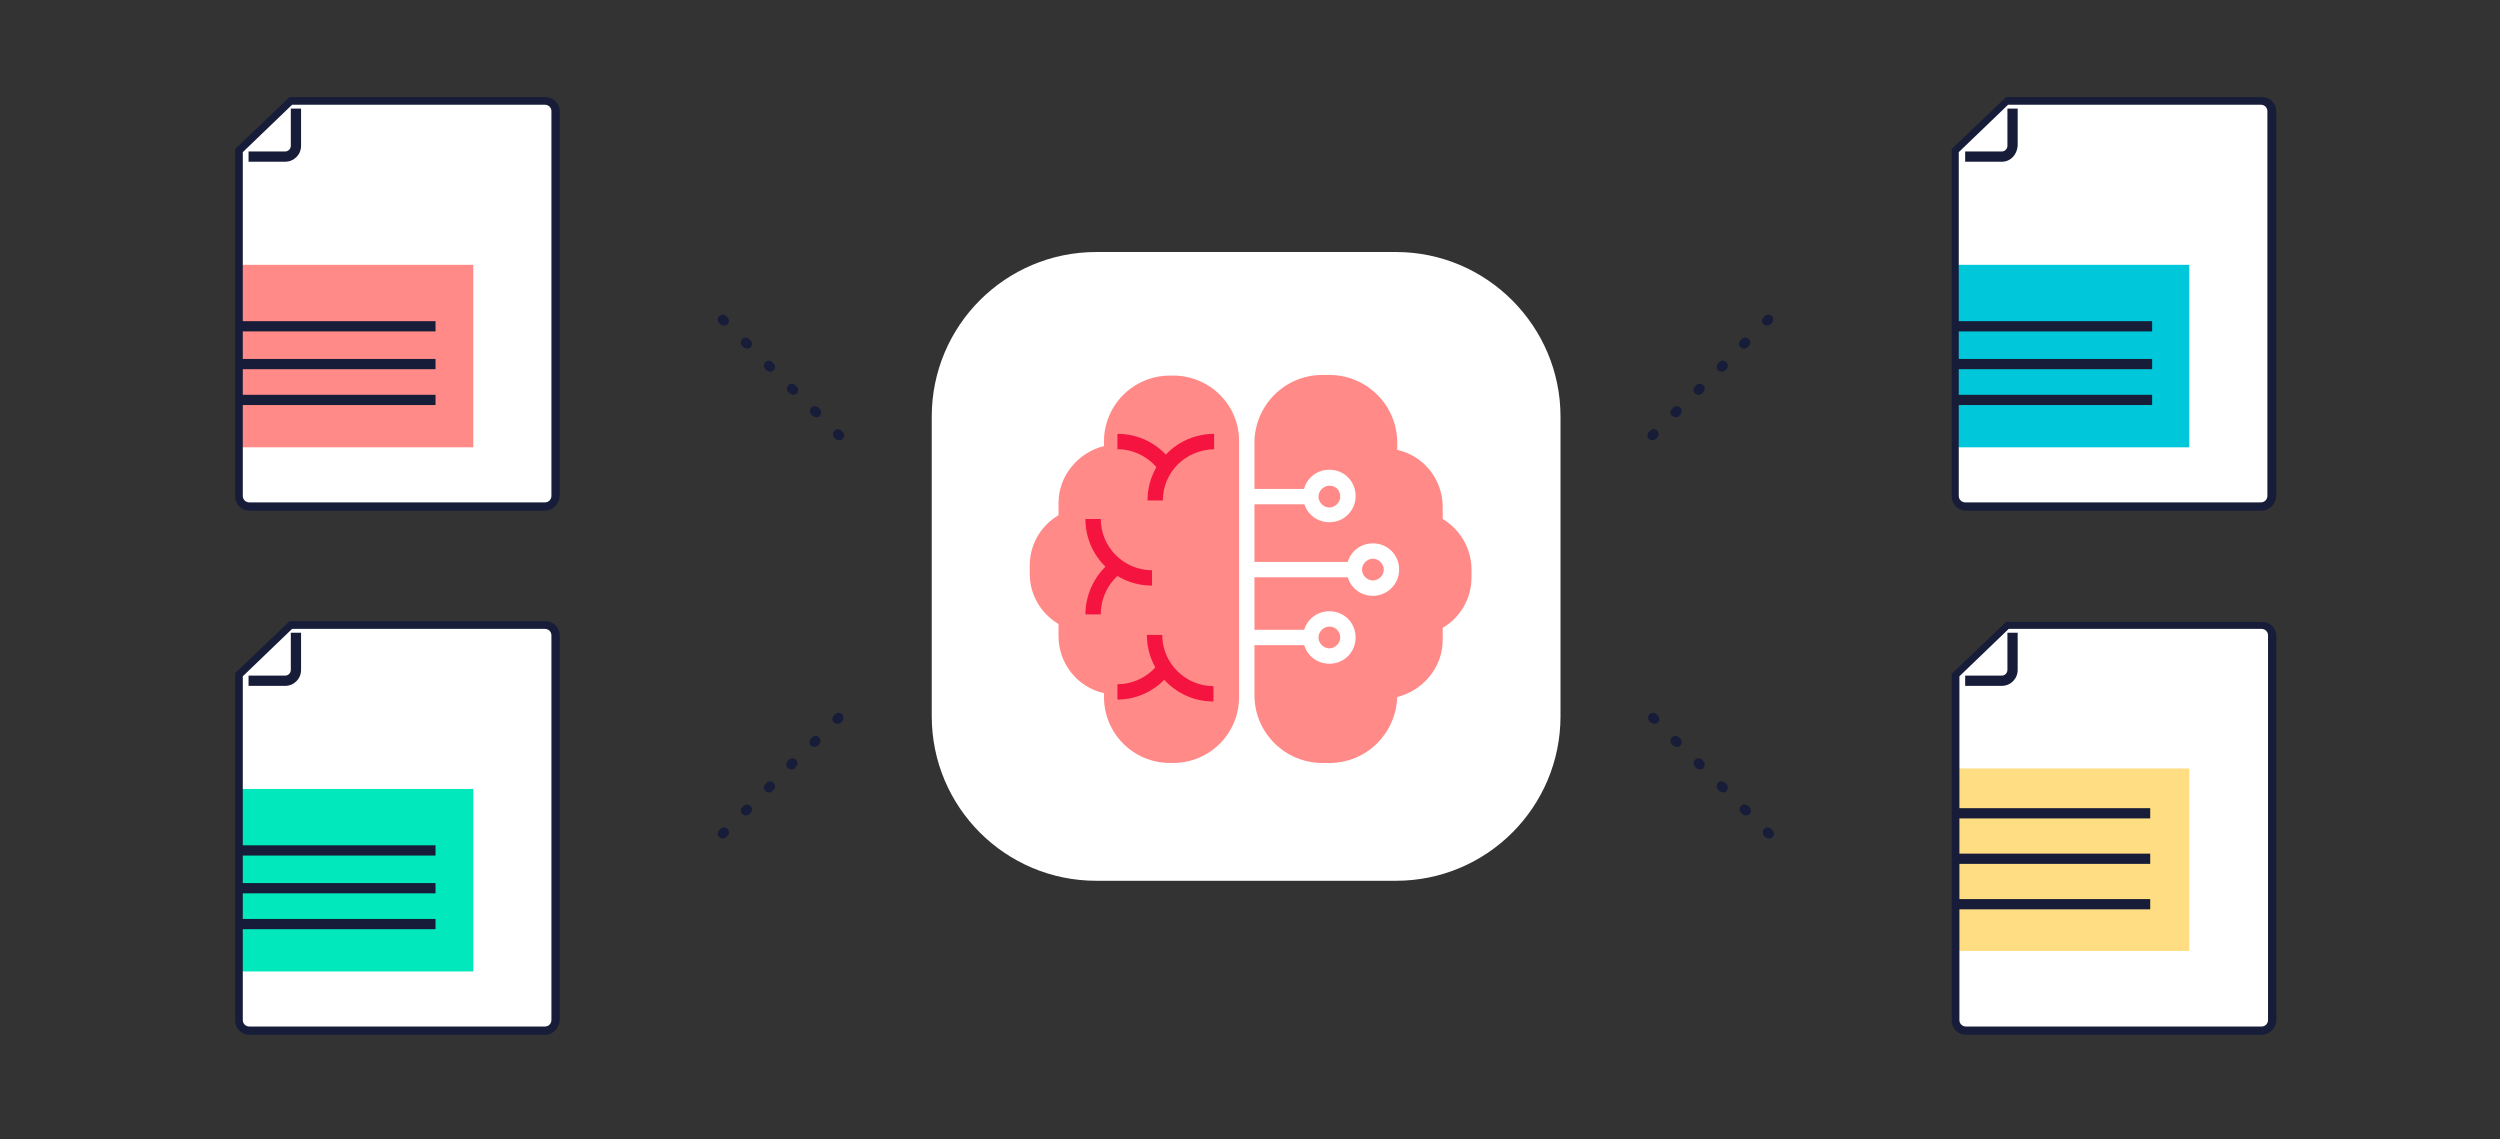
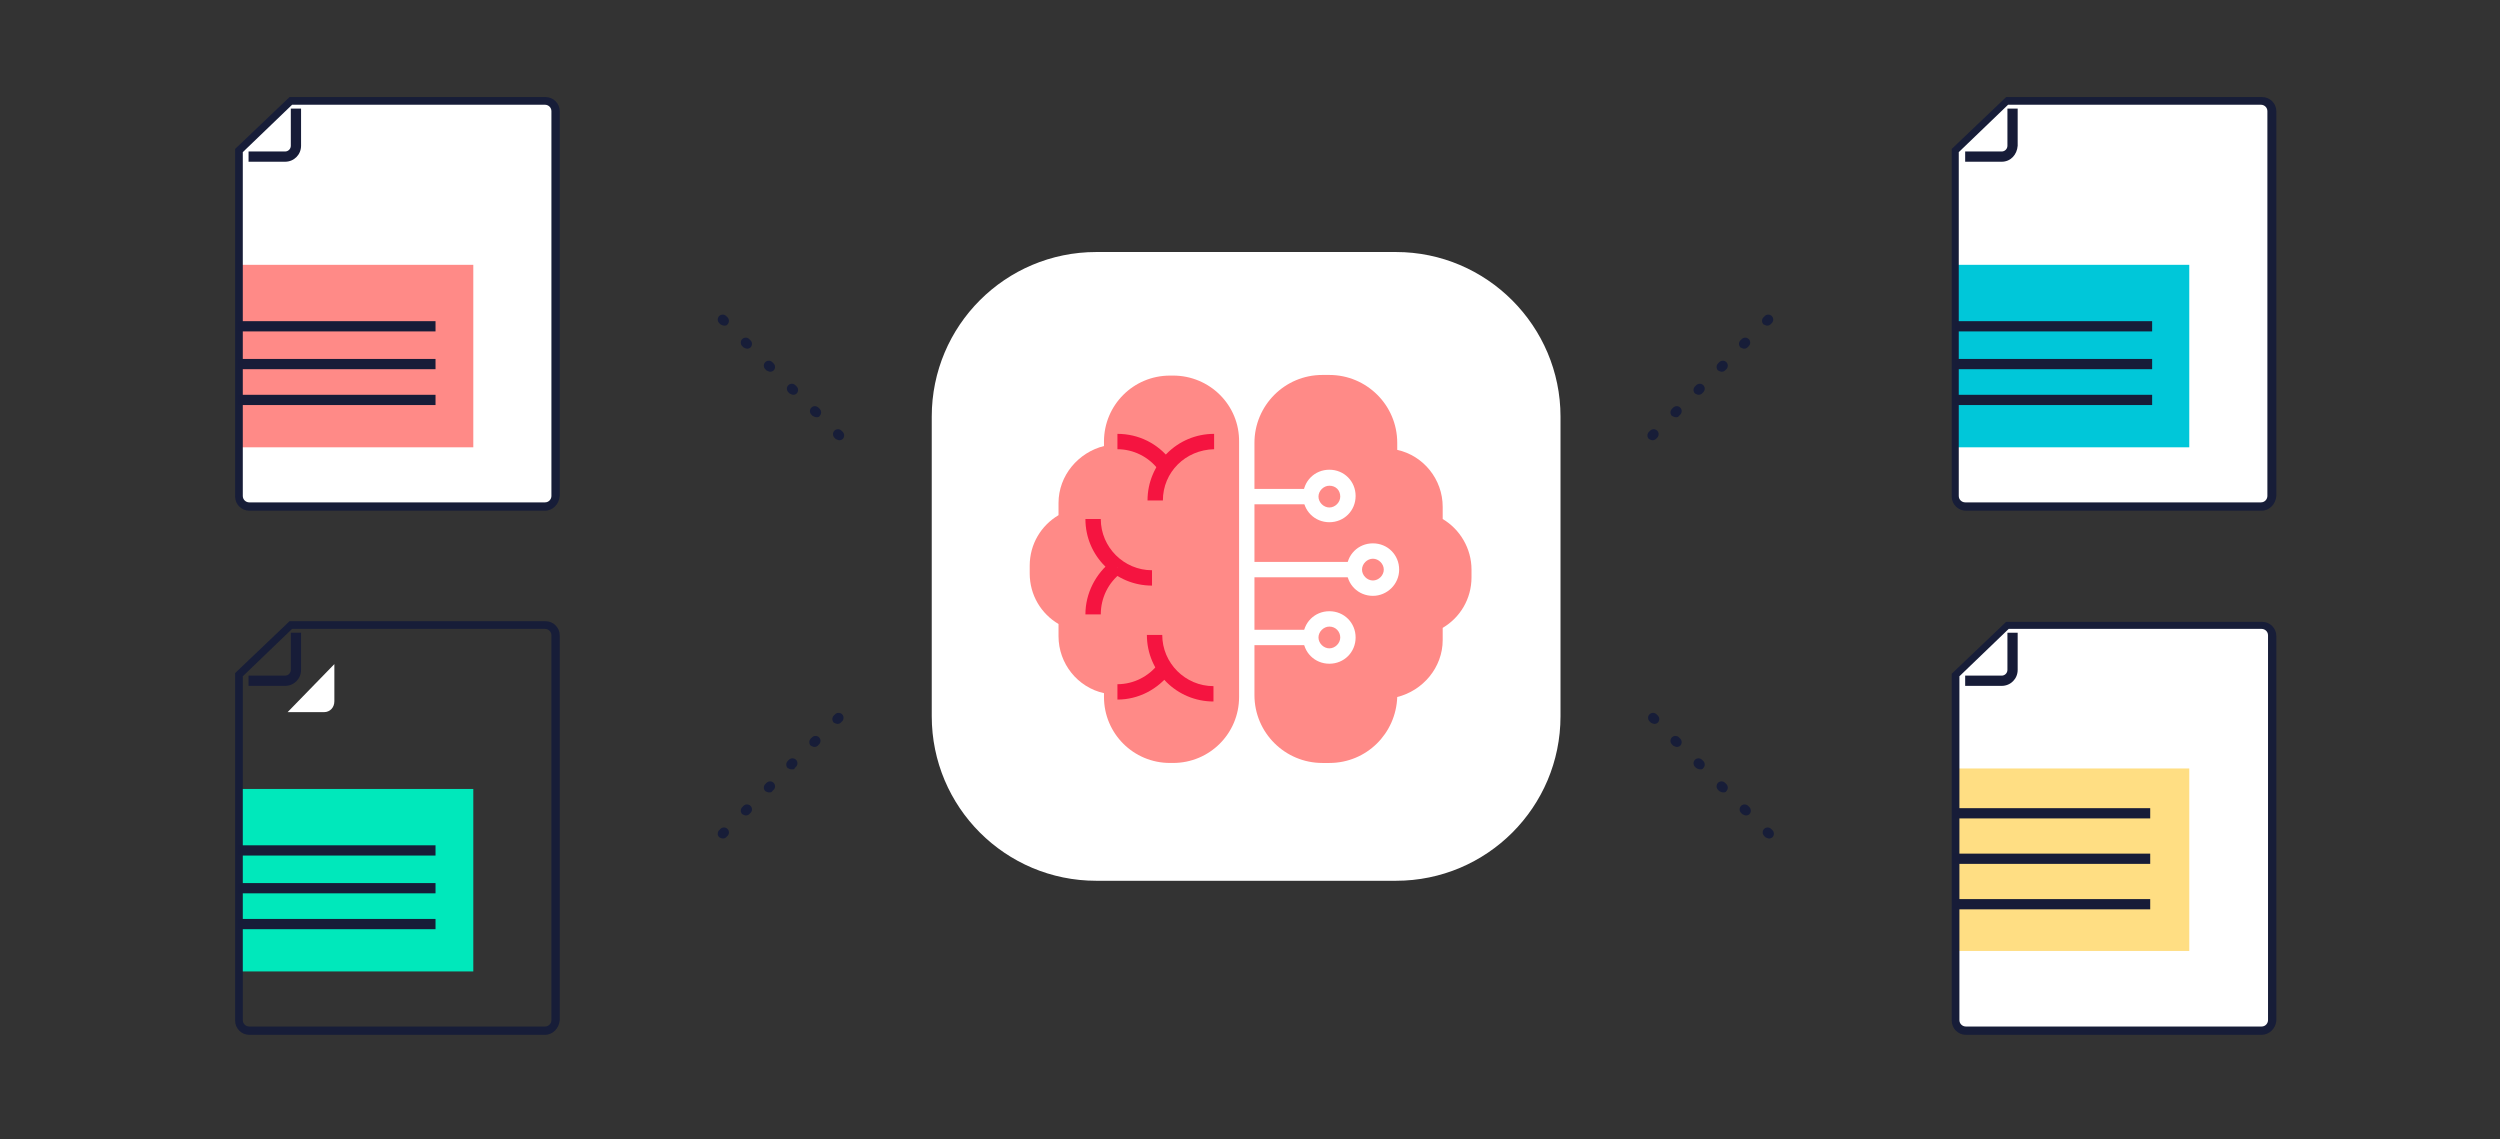
<svg xmlns="http://www.w3.org/2000/svg" id="Layer_1" viewBox="0 0 390.45 177.96">
  <rect x="0" y="0" width="390.45" height="177.96" fill="#333333" stroke="none" />
  <defs>
    <clipPath id="clippath">
      <rect x="22.02" y="-65.44" width="340.4" height="298.6" style="fill:none;" />
    </clipPath>
  </defs>
  <g style="clip-path:url(#clippath);">
    <g>
      <path d="M218.02,39.36h-46.8c-14.2,0-25.7,11.5-25.7,25.7v46.8c0,14.2,11.5,25.7,25.7,25.7h46.8c14.2,0,25.7-11.5,25.7-25.7v-46.8c0-14.1-11.5-25.7-25.7-25.7Z" style="fill:#fff;" />
      <path d="M183.22,58.66h-.5c-5.7,0-10.3,4.6-10.3,10.3v.7c-4,1-7.1,4.6-7.1,8.9v1.9c-2.7,1.6-4.5,4.5-4.5,7.9v1.2c0,3.4,1.8,6.3,4.5,7.9v1.9c0,4.3,3,8,7.1,8.9v.6c0,5.7,4.6,10.3,10.3,10.3h.5c5.7,0,10.3-4.6,10.3-10.3v-39.8c.1-5.8-4.6-10.4-10.3-10.4h0Z" style="fill:#ff8a87;" />
      <path d="M174.52,69.06c3,0,5.7,1.4,7.3,3.7l-7.3-3.7Z" style="fill:#ff8a87;" />
      <path d="M180.92,73.36c-1.5-2-3.9-3.2-6.4-3.2v-2.4c3.3,0,6.3,1.5,8.3,4.1l-1.9,1.5Z" style="fill:#f51440;" />
      <path d="M174.52,108.06c3,0,5.7-1.4,7.3-3.7l-7.3,3.7Z" style="fill:#ff8a87;" />
      <path d="M174.52,109.26v-2.4c2.5,0,4.9-1.2,6.4-3.2l1.9,1.4c-2,2.6-5,4.2-8.3,4.2Z" style="fill:#f51440;" />
      <path d="M180.42,78.16c0-5.1,4.1-9.2,9.2-9.2l-9.2,9.2Z" style="fill:#ff8a87;" />
      <path d="M181.62,78.16h-2.4c0-5.7,4.6-10.4,10.4-10.4v2.4c-4.5,.1-8,3.6-8,8Z" style="fill:#f51440;" />
      <path d="M180.42,99.16c0,5.1,4.1,9.2,9.2,9.2l-9.2-9.2Z" style="fill:#ff8a87;" />
      <path d="M189.52,109.56c-5.7,0-10.4-4.6-10.4-10.4h2.4c0,4.4,3.6,8,8,8v2.4Z" style="fill:#f51440;" />
      <path d="M170.72,81.16c0,5.1,4.1,9.2,9.2,9.2l-9.2-9.2Z" style="fill:#ff8a87;" />
      <path d="M179.92,91.46c-5.7,0-10.4-4.6-10.4-10.4h2.4c0,4.4,3.6,8,8,8v2.4Z" style="fill:#f51440;" />
      <path d="M170.72,95.96c0-3,1.5-5.7,3.8-7.4l-3.8,7.4Z" style="fill:#ff8a87;" />
      <path d="M171.92,95.96h-2.4c0-3.3,1.6-6.4,4.2-8.4l1.4,1.9c-2,1.5-3.2,3.9-3.2,6.5Z" style="fill:#f51440;" />
      <path d="M225.32,81.06v-1.9c0-4.3-3-8-7.1-8.9v-1.1c0-5.9-4.8-10.6-10.6-10.6h-1.1c-5.9,0-10.6,4.8-10.6,10.6v39.4c0,5.9,4.8,10.6,10.6,10.6h1.1c5.8,0,10.4-4.6,10.6-10.3,4-1,7.1-4.6,7.1-8.9v-1.9c2.7-1.6,4.5-4.5,4.5-7.9v-1.2c0-3.3-1.8-6.3-4.5-7.9h0Z" style="fill:#ff8a87;" />
      <path d="M204.82,76.36h-9.2v2.4h9.2v-2.4Z" style="fill:#fff;" />
      <path d="M207.62,81.56c-2.3,0-4.1-1.8-4.1-4.1s1.8-4.1,4.1-4.1,4.1,1.8,4.1,4.1-1.8,4.1-4.1,4.1Zm0-5.7c-.9,0-1.7,.8-1.7,1.7s.8,1.7,1.7,1.7,1.7-.8,1.7-1.7c0-1-.7-1.7-1.7-1.7Z" style="fill:#fff;" />
      <path d="M204.82,98.36h-9.2v2.4h9.2v-2.4Z" style="fill:#fff;" />
      <path d="M207.62,103.66c-2.3,0-4.1-1.8-4.1-4.1s1.8-4.1,4.1-4.1,4.1,1.8,4.1,4.1-1.8,4.1-4.1,4.1Zm0-5.8c-.9,0-1.7,.8-1.7,1.7s.8,1.7,1.7,1.7,1.7-.8,1.7-1.7c0-.9-.7-1.7-1.7-1.7Z" style="fill:#fff;" />
      <path d="M211.52,87.76h-15.9v2.4h15.9v-2.4Z" style="fill:#fff;" />
      <path d="M214.42,93.06c-2.3,0-4.1-1.8-4.1-4.1s1.8-4.1,4.1-4.1,4.1,1.8,4.1,4.1-1.9,4.1-4.1,4.1Zm0-5.8c-.9,0-1.7,.8-1.7,1.7s.8,1.7,1.7,1.7,1.7-.8,1.7-1.7-.8-1.7-1.7-1.7Z" style="fill:#fff;" />
      <path d="M131.12,68.76c-.2,0-.4-.1-.6-.2l-.2-.2c-.3-.3-.3-.8,0-1.1,.3-.3,.8-.3,1.1,0l.2,.2c.3,.3,.3,.8,0,1.1-.1,.1-.3,.2-.5,.2h0Zm-3.6-3.6c-.2,0-.4-.1-.6-.2l-.2-.2c-.3-.3-.3-.8,0-1.1,.3-.3,.8-.3,1.1,0l.2,.2c.3,.3,.3,.8,0,1.1-.1,.2-.3,.2-.5,.2h0Zm-3.6-3.5c-.2,0-.4-.1-.6-.2l-.2-.2c-.3-.3-.3-.8,0-1.1,.3-.3,.8-.3,1.1,0l.2,.2c.3,.3,.3,.8,0,1.1-.1,.1-.3,.2-.5,.2h0Zm-3.6-3.6c-.2,0-.4-.1-.6-.2l-.2-.2c-.3-.3-.3-.8,0-1.1,.3-.3,.8-.3,1.1,0l.2,.2c.3,.3,.3,.8,0,1.1-.1,.1-.3,.2-.5,.2h0Zm-3.6-3.6c-.2,0-.4-.1-.6-.2l-.2-.2c-.3-.3-.3-.8,0-1.1,.3-.3,.8-.3,1.1,0l.2,.2c.3,.3,.3,.8,0,1.1-.1,.1-.3,.2-.5,.2h0Zm-3.6-3.6c-.2,0-.4-.1-.6-.2l-.2-.2c-.3-.3-.3-.8,0-1.1,.3-.3,.8-.3,1.1,0l.2,.2c.3,.3,.3,.8,0,1.1,0,.1-.2,.2-.5,.2h0Z" style="fill:#171d38;" />
      <path d="M112.92,130.96c-.2,0-.4-.1-.6-.2-.3-.3-.3-.8,0-1.1l.2-.2c.3-.3,.8-.3,1.1,0s.3,.8,0,1.1l-.2,.2c-.1,.1-.3,.2-.5,.2h0Zm3.6-3.6c-.2,0-.4-.1-.6-.2-.3-.3-.3-.8,0-1.1l.2-.2c.3-.3,.8-.3,1.1,0s.3,.8,0,1.1l-.2,.2c-.1,.1-.3,.2-.5,.2h0Zm3.6-3.6c-.2,0-.4-.1-.6-.2-.3-.3-.3-.8,0-1.1l.2-.2c.3-.3,.8-.3,1.1,0s.3,.8,0,1.1l-.2,.2c-.1,.2-.3,.2-.5,.2h0Zm3.5-3.6c-.2,0-.4-.1-.6-.2-.3-.3-.3-.8,0-1.1l.2-.2c.3-.3,.8-.3,1.1,0s.3,.8,0,1.1l-.2,.2c0,.2-.2,.2-.5,.2h0Zm3.6-3.5c-.2,0-.4-.1-.6-.2-.3-.3-.3-.8,0-1.1l.2-.2c.3-.3,.8-.3,1.1,0s.3,.8,0,1.1l-.2,.2c-.1,.1-.3,.2-.5,.2h0Zm3.6-3.6c-.2,0-.4-.1-.6-.2-.3-.3-.3-.8,0-1.1l.2-.2c.3-.3,.8-.3,1.1,0s.3,.8,0,1.1l-.2,.2c-.1,.1-.3,.2-.5,.2h0Z" style="fill:#171d38;" />
      <path d="M258.12,68.76c-.2,0-.4-.1-.6-.2-.3-.3-.3-.8,0-1.1l.2-.2c.3-.3,.8-.3,1.1,0,.3,.3,.3,.8,0,1.1l-.2,.2c-.1,.1-.3,.2-.5,.2h0Zm3.6-3.6c-.2,0-.4-.1-.6-.2-.3-.3-.3-.8,0-1.1l.2-.2c.3-.3,.8-.3,1.1,0,.3,.3,.3,.8,0,1.1l-.2,.2c-.1,.2-.3,.2-.5,.2h0Zm3.6-3.5c-.2,0-.4-.1-.6-.2-.3-.3-.3-.8,0-1.1l.2-.2c.3-.3,.8-.3,1.1,0,.3,.3,.3,.8,0,1.1l-.2,.2c-.1,.1-.3,.2-.5,.2h0Zm3.6-3.6c-.2,0-.4-.1-.6-.2-.3-.3-.3-.8,0-1.1l.2-.2c.3-.3,.8-.3,1.1,0,.3,.3,.3,.8,0,1.1l-.2,.2c-.1,.1-.3,.2-.5,.2h0Zm3.5-3.6c-.2,0-.4-.1-.6-.2-.3-.3-.3-.8,0-1.1l.2-.2c.3-.3,.8-.3,1.1,0,.3,.3,.3,.8,0,1.1l-.2,.2c-.1,.1-.3,.2-.5,.2h0Zm3.6-3.6c-.2,0-.4-.1-.6-.2-.3-.3-.3-.8,0-1.1l.2-.2c.3-.3,.8-.3,1.1,0,.3,.3,.3,.8,0,1.1l-.2,.2c-.1,.1-.3,.2-.5,.2h0Z" style="fill:#171d38;" />
      <path d="M276.32,130.96c-.2,0-.4-.1-.6-.2l-.2-.2c-.3-.3-.3-.8,0-1.1s.8-.3,1.1,0l.2,.2c.3,.3,.3,.8,0,1.1-.1,.1-.3,.2-.5,.2h0Zm-3.6-3.6c-.2,0-.4-.1-.6-.2l-.2-.2c-.3-.3-.3-.8,0-1.1s.8-.3,1.1,0l.2,.2c.3,.3,.3,.8,0,1.1-.1,.1-.3,.2-.5,.2h0Zm-3.6-3.6c-.2,0-.4-.1-.6-.2l-.2-.2c-.3-.3-.3-.8,0-1.1s.8-.3,1.1,0l.2,.2c.3,.3,.3,.8,0,1.1-.1,.2-.3,.2-.5,.2h0Zm-3.6-3.6c-.2,0-.4-.1-.6-.2l-.2-.2c-.3-.3-.3-.8,0-1.1s.8-.3,1.1,0l.2,.2c.3,.3,.3,.8,0,1.1-.1,.2-.3,.2-.5,.2h0Zm-3.6-3.5c-.2,0-.4-.1-.6-.2l-.2-.2c-.3-.3-.3-.8,0-1.1s.8-.3,1.1,0l.2,.2c.3,.3,.3,.8,0,1.1-.1,.1-.3,.2-.5,.2h0Zm-3.5-3.6c-.2,0-.4-.1-.6-.2l-.2-.2c-.3-.3-.3-.8,0-1.1s.8-.3,1.1,0l.2,.2c.3,.3,.3,.8,0,1.1-.1,.1-.3,.2-.5,.2h0Z" style="fill:#171d38;" />
      <g>
        <path d="M44.92,29.36h5.7c.9,0,1.6-.7,1.6-1.7v-5.8" style="fill:#fff;" />
        <path d="M50.62,30.16h-5.7v-1.6h5.7c.5,0,.9-.4,.9-.9v-5.8h1.6v5.8c0,1.4-1.1,2.5-2.5,2.5Z" style="fill:#171c38;" />
        <path d="M85.12,79.16H38.92c-.9,0-1.6-.7-1.6-1.6V23.56l8.1-7.8h39.7c.9,0,1.6,.7,1.6,1.6v60.1c0,.9-.7,1.7-1.6,1.7h0Z" style="fill:#fff;" />
        <path d="M73.92,41.36H37.32v28.5h36.6v-28.5Z" style="fill:#ff8a87;" />
        <path d="M85.12,79.76H38.92c-1.2,0-2.2-1-2.2-2.2V23.26l8.5-8.1h40c1.2,0,2.2,1,2.2,2.2v60.1c-.1,1.3-1.1,2.3-2.3,2.3h0ZM37.92,23.76v53.7c0,.6,.5,1,1,1h46.2c.6,0,1-.5,1-1V17.36c0-.6-.5-1-1-1H45.62l-7.7,7.4Z" style="fill:#171d38;" />
        <path d="M44.52,25.26h-5.7v-1.6h5.7c.5,0,.9-.4,.9-.9v-5.8h1.6v5.8c0,1.4-1.1,2.5-2.5,2.5h0Z" style="fill:#171c38;" />
        <path d="M68.02,56.06h-30.8v1.6h30.8v-1.6Z" style="fill:#171c38;" />
        <path d="M68.02,50.16h-30.8v1.6h30.8v-1.6Z" style="fill:#171c38;" />
        <path d="M68.02,61.66h-30.8v1.6h30.8v-1.6Z" style="fill:#171c38;" />
        <path d="M44.92,111.22h5.7c.9,0,1.6-.7,1.6-1.7v-5.8" style="fill:#fff;" />
-         <path d="M50.62,112.02h-5.7v-1.6h5.7c.5,0,.9-.4,.9-.9v-5.8h1.6v5.8c0,1.4-1.1,2.5-2.5,2.5Z" style="fill:#171c38;" />
-         <path d="M85.12,161.02H38.92c-.9,0-1.6-.7-1.6-1.6v-54l8.1-7.8h39.7c.9,0,1.6,.7,1.6,1.6v60.1c0,.9-.7,1.7-1.6,1.7h0Z" style="fill:#fff;" />
        <path d="M73.92,123.22H37.32v28.5h36.6v-28.5Z" style="fill:#00e8bb;" />
        <path d="M85.12,161.62H38.92c-1.2,0-2.2-1-2.2-2.2v-54.3l8.5-8.1h40c1.2,0,2.2,1,2.2,2.2v60.1c-.1,1.3-1.1,2.3-2.3,2.3h0Zm-47.2-56v53.7c0,.6,.5,1,1,1h46.2c.6,0,1-.5,1-1v-60.1c0-.6-.5-1-1-1H45.62l-7.7,7.4Z" style="fill:#171d38;" />
        <path d="M44.52,107.12h-5.7v-1.6h5.7c.5,0,.9-.4,.9-.9v-5.8h1.6v5.8c0,1.4-1.1,2.5-2.5,2.5h0Z" style="fill:#171c38;" />
        <path d="M68.02,137.92h-30.8v1.6h30.8v-1.6Z" style="fill:#171c38;" />
        <path d="M68.02,132.02h-30.8v1.6h30.8v-1.6Z" style="fill:#171c38;" />
        <path d="M68.02,143.52h-30.8v1.6h30.8v-1.6Z" style="fill:#171c38;" />
      </g>
      <g>
        <g>
          <path d="M313.02,29.36h5.7c.9,0,1.6-.7,1.6-1.7v-5.8" style="fill:#fff;" />
          <path d="M318.72,30.16h-5.7v-1.6h5.7c.5,0,.9-.4,.9-.9v-5.8h1.6v5.8c-.1,1.4-1.2,2.5-2.5,2.5Z" style="fill:#171c38;" />
          <path d="M353.22,79.16h-46.2c-.9,0-1.6-.7-1.6-1.6V23.56l8.1-7.8h39.7c.9,0,1.6,.7,1.6,1.6v60.1c0,1-.7,1.7-1.6,1.7h0Z" style="fill:#fff;" />
-           <path d="M341.92,41.36h-36.6v28.5h36.6v-28.5Z" style="fill:#00c7d9;" />
+           <path d="M341.92,41.36h-36.6v28.5h36.6Z" style="fill:#00c7d9;" />
          <path d="M353.22,79.76h-46.2c-1.2,0-2.2-1-2.2-2.2V23.26l8.5-8.1h40c1.2,0,2.2,1,2.2,2.2v60.1c-.1,1.3-1.1,2.3-2.3,2.3h0Zm-47.3-56v53.7c0,.6,.5,1,1,1h46.2c.6,0,1-.5,1-1V17.36c0-.6-.5-1-1-1h-39.5l-7.7,7.4Z" style="fill:#171d38;" />
          <path d="M312.62,25.26h-5.7v-1.6h5.7c.5,0,.9-.4,.9-.9v-5.8h1.6v5.8c-.1,1.4-1.1,2.5-2.5,2.5h0Z" style="fill:#171c38;" />
          <path d="M336.12,56.06h-30.8v1.6h30.8v-1.6Z" style="fill:#171c38;" />
          <path d="M336.12,50.16h-30.8v1.6h30.8v-1.6Z" style="fill:#171c38;" />
          <path d="M336.12,61.66h-30.8v1.6h30.8v-1.6Z" style="fill:#171c38;" />
        </g>
        <g>
          <path d="M313.02,111.22h5.7c.9,0,1.6-.7,1.6-1.7v-5.8" style="fill:#fff;" />
          <path d="M318.72,112.02h-5.7v-1.6h5.7c.5,0,.9-.4,.9-.9v-5.8h1.6v5.8c0,1.4-1.1,2.5-2.5,2.5Z" style="fill:#171c38;" />
          <path d="M353.22,161.02h-46.2c-.9,0-1.6-.7-1.6-1.6v-54l8.1-7.8h39.7c.9,0,1.6,.7,1.6,1.6v60.1c0,.9-.7,1.7-1.6,1.7Z" style="fill:#fff;" />
          <path d="M341.92,120.02h-36.6v28.5h36.6v-28.5Z" style="fill:#ffde83;" />
          <path d="M353.22,161.62h-46.2c-1.2,0-2.2-1-2.2-2.2v-54.2l8.5-8.1h40c1.2,0,2.2,1,2.2,2.2v60.1c-.1,1.2-1.1,2.2-2.3,2.2h0Zm-47.2-56v53.7c0,.6,.5,1,1,1h46.2c.6,0,1-.5,1-1v-60.1c0-.6-.5-1-1-1h-39.5l-7.7,7.4h0Z" style="fill:#171d38;" />
          <path d="M312.62,107.12h-5.7v-1.6h5.7c.5,0,.9-.4,.9-.9v-5.8h1.6v5.8c0,1.4-1.1,2.5-2.5,2.5Z" style="fill:#171c38;" />
          <path d="M335.82,133.32h-30.8v1.6h30.8v-1.6Z" style="fill:#171c38;" />
          <path d="M335.82,126.22h-30.8v1.6h30.8v-1.6Z" style="fill:#171c38;" />
          <path d="M335.82,140.42h-30.8v1.6h30.8v-1.6Z" style="fill:#171c38;" />
        </g>
      </g>
    </g>
  </g>
</svg>